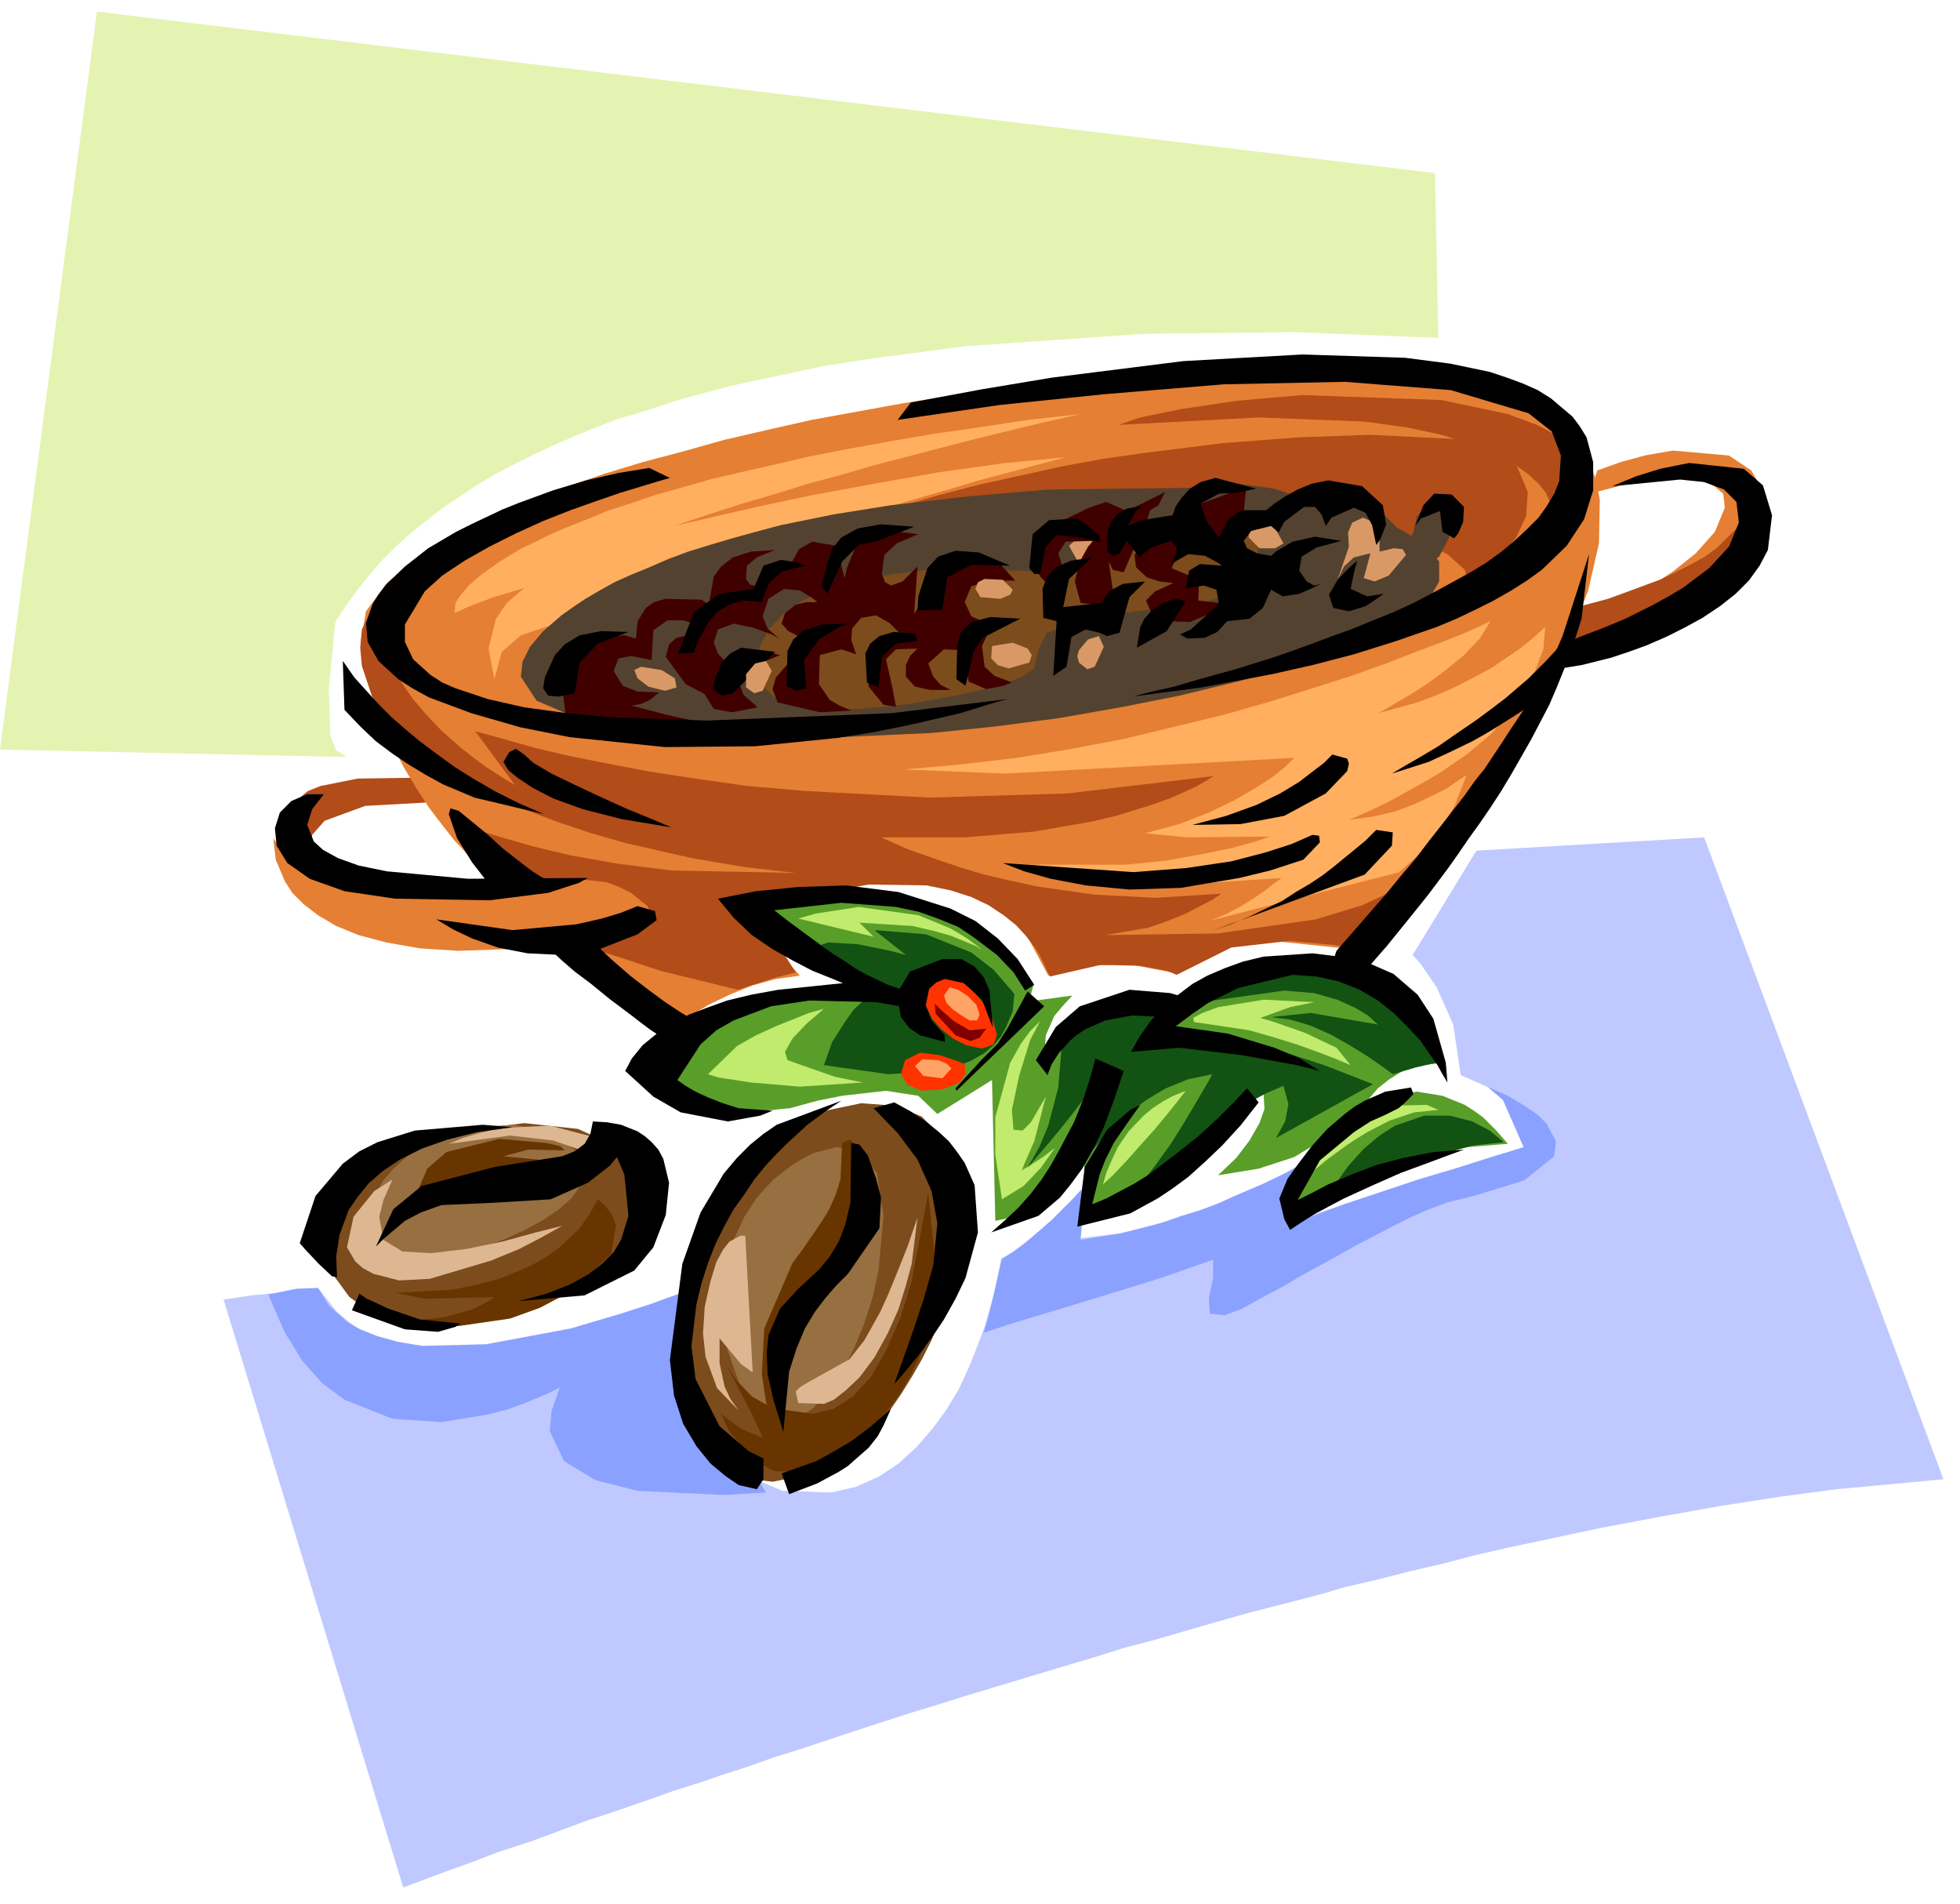
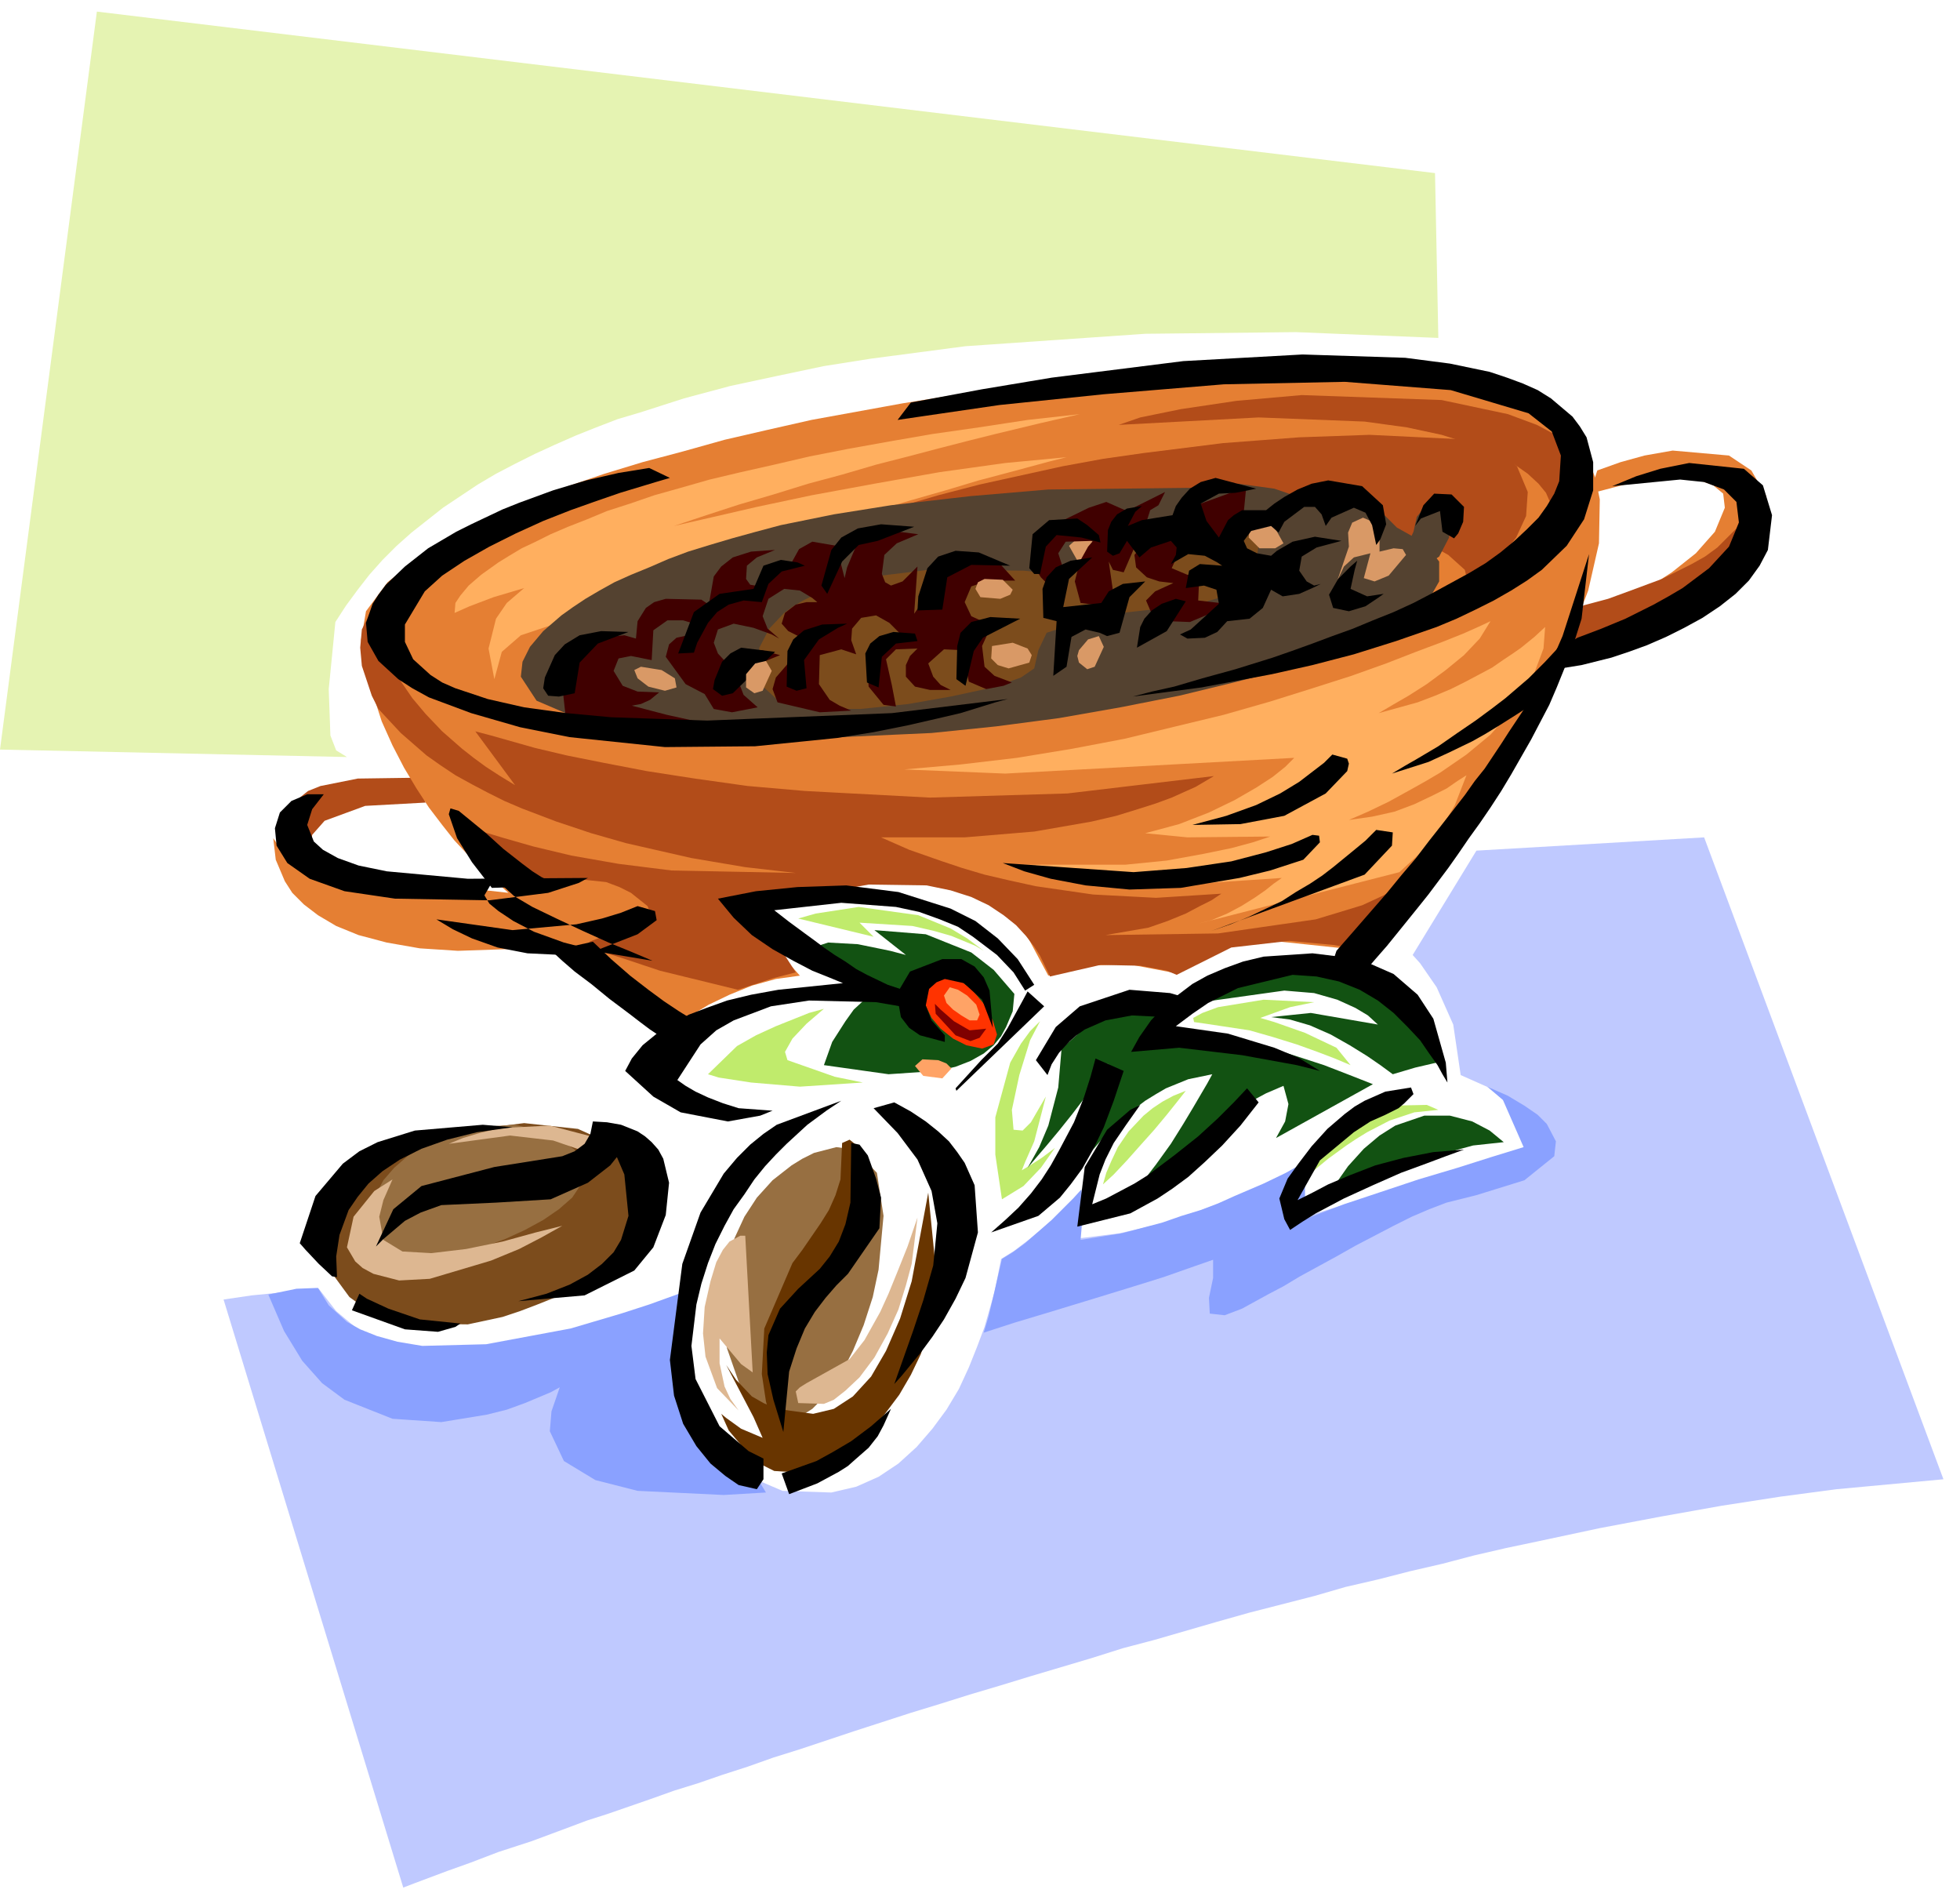
<svg xmlns="http://www.w3.org/2000/svg" width="374.97" height="364.198" fill-rule="evenodd" stroke-linecap="round" preserveAspectRatio="none" viewBox="0 0 2367 2299">
  <style>.pen1{stroke:none}.brush7{fill:#7c4c1c}.brush8{fill:#976f41}.brush9{fill:#ddb791}.brush10{fill:#f30}.brush11{fill:#683500}.brush12{fill:#ffa366}.brush14{fill:#b24c19}.brush15{fill:#e57f33}.brush16{fill:#ffaf5f}.brush17{fill:#544230}.brush18{fill:#d99966}.brush20{fill:#000}</style>
  <path d="m772 1587-12 6-34 12-23 7-27 8-59 12-65 5-63-8-58-25-25-21-21-27-81 8-34 5 217 710 13-5 40-15 28-10 34-13 40-13 43-16 24-9 25-8 26-9 26-9 28-10 29-9 29-10 31-10 31-11 32-10 33-11 33-11 34-11 34-11 36-11 35-11 37-11 36-11 37-11 37-11 38-12 38-10 38-11 38-11 39-11 39-10 39-10 38-11 39-9 39-10 39-9 38-10 39-9 38-8 75-16 74-14 73-13 71-11 68-9 129-12-289-775-275 16-77 126 9 10 20 29 20 45 9 61 36 16 28 26 18 44-285 90 14-70-25 14-27 13-18 8-18 8-20 8-22 8-45 15-48 11-48 6 4-57-10 10-24 22-16 14-16 13-17 13-16 10-8 40-12 42-9 24-10 25-12 26-15 25-17 23-19 22-22 20-12 8-12 8-27 12-30 7-59-2-49-21-40-34-16-20-16-21-23-42-16-38-13-37z" class="pen1" style="fill:#bfc9ff" />
  <path d="m1306 1436-10 11-12 12-14 14-16 14-16 14-15 11-13 8-9 39-7 30-6 20 37-12 40-12 46-14 49-15 45-14 37-13 23-8v22l-5 24 1 19 18 2 21-8 31-17 19-10 20-12 22-12 22-12 23-13 23-12 23-12 22-11 21-9 21-8 36-9 58-18 36-29 2-18-11-21-11-11-16-11-20-12-25-11 19 16 25 57-39 12-41 13-47 14-48 16-42 14-47 18v-69l-23 13-27 13-35 15-20 9-21 8-23 7-23 8-49 13-50 8 3-36-2-25zm-381 366-51 3-104-5-51-13-38-23-17-36 2-24 10-29-11 6-31 13-22 8-24 6-55 9-59-4-58-23-27-20-24-27-22-36-19-44 34-7 26-1 13 21 22 20 16 9 20 8 25 7 30 5 77-2 102-19 61-18 34-11 36-13 6 45-1 46 6 43 10 18 16 16 33 26 21 23 14 23z" class="pen1" style="fill:#8aa1ff" />
  <path d="M419 914 0 905 117 14l1616 195 4 199-172-7-182 2-217 15-114 15-57 9-57 12-56 12-56 15-53 17-27 8-26 10-25 10-25 11-24 11-24 12-23 12-22 13-21 14-21 14-38 30-18 16-17 17-16 18-14 18-14 19-13 20-8 81 2 56 7 18 13 8z" class="pen1" style="fill:#e5f3b2" />
-   <path d="m1248 1189-7-7-17-18-28-23-18-13-20-12-22-12-25-10-26-7-29-6h-62l-69 17 122 96-114 10-42 13-38 21-28 31-13 42 9 8 12 7 16 8 20 6 25 4 60-6 33-9 30-6 53-6 39 6 23 22 66-41 4 170 29-6 33-25 21-24 12-15 11-18 5 83 7-4 18-11 27-16 15-9 17-11 16-10 17-12 16-11 16-11 27-22 18-18 12-12 7-2 1 19-6 17-12 21-16 21-22 21 49-8 43-14 41-25-7 10-16 23-22 62 22-13 26-14 16-8 18-8 19-8 21-8 44-14 47-9 49-4-14-16-16-16-11-8-11-7-27-11-31-5-34 6-37 21 6-10 18-21 14-11 16-10 21-7 22-2-11-21-14-21-20-24-26-22-15-10-17-9-37-11h-42l-72 16-40 16-19 18h-69l-54 16-40 43 2-25 10-23 10-12 12-13-52 7 5-20z" class="pen1" style="fill:#599e29" />
  <path d="m1573 1427 14-14 17-14 22-16 12-8 13-8 27-14 30-10 29-3-14-6-49 1-33 13-16 9-13 10-21 17-8 8-10 35zm58-141-19-8-21-8-25-9-29-9-28-8-53-8-14-2-1-5 11-6 19-7 55-9 61 3-29 6-36 13 17 5 37 13 38 18 17 21zm-299 144 4-14 6-14 8-17 13-19 18-19 11-9 12-8 13-7 15-6-11 14-12 15-15 18-17 19-16 18-16 17-13 12zm-76-197-12 12-11 15-13 23-18 66v45l8 54 26-16 21-22 17-24-4 3-12 9-14 9-10 6 4-10 11-25 14-54-18 31-10 10-11-1-2-24 9-42 13-42 12-23zm-201-102-91-22 21-6 52-8 72 10 39 16 20 12 20 15-10-6-29-12-21-6-26-6-64-4 17 17zm-60 87-18 5-40 16-24 11-23 13-35 34 13 4 39 6 59 5 76-5-34-7-57-20-3-10 9-16 17-18 21-18z" class="pen1" style="fill:#c0eb6c" />
  <path d="m1682 1297-15-11-16-11-21-13-23-13-25-11-24-7-23-3 48-5 81 14-12-11-15-9-22-10-28-8-36-3-93 13 13-12 16-12 23-11 27-8 33-3 38 6 41 17 20 11 18 11 25 19 26 30 3 18-2 7-30 7-27 8zm134 82-17-14-21-11-27-7h-31l-35 12-19 12-19 16-19 21-19 27 31-10 31-11 37-11 38-11 33-9 37-4zm-534-113-4 47-12 46-11 26-14 25 11-13 12-14 15-18 16-20 16-21 15-21 12-19-18 104 11-13 14-14 17-16 21-16 13-8 12-7 27-11 29-6-6 11-17 29-12 20-15 24-18 25-10 13-10 14 21-17 22-18 26-21 15-11 14-10 15-11 14-9 13-9 13-7 21-9 6 22-4 21-11 20 117-65-28-11-31-12-37-12-42-13-42-10-39-7-34-1 7-15 9-14-85 4-54 48zm-197-64-12-4-27-12-31-18-22-20-2-7 9-3 36 2 39 8 19 5-38-30 62 5 55 22 27 21 25 29-2 21-8 19-6 11-9 11-12 10-16 9-18 7-22 5-59 4-78-11 10-28 16-25 10-14 13-12 41-5z" class="pen1" style="fill:#125212" />
-   <path d="m891 1784-35-26-22-53-8-70 7-78 10-40 14-39 8-19 10-17 11-17 13-16 13-15 14-14 16-12 17-11 18-9 20-7 43-9 41 3 32 13 23 23 16 31 8 79-6 45-12 46-8 23-9 23-11 22-12 21-13 21-13 19-16 18-15 17-17 14-18 12-18 11-19 8-40 8-42-5z" class="pen1 brush7" />
  <path d="m943 1716-28-14-22-31-15-43-5-52 7-55 7-26 12-26 15-23 19-21 23-18 13-8 14-7 27-7 22 3 27 28 8 52-6 65-7 33-11 34-13 31-15 29-16 23-18 18-19 12-19 3z" class="pen1 brush8" />
  <path d="m974 1670 52-29 18-23 19-34 10-22 11-27 12-30 12-35-7 56-7 26-9 29-13 29-16 29-18 24-17 16-14 11-12 5-31-1-3-14 5-5 8-5z" class="pen1 brush9" />
-   <path d="m1165 1285-9-4-21-7-24-3-18 9-5 17 8 13 18 7 25-2 20-8 7-10-1-12z" class="pen1 brush10" />
  <path d="m900 1492 9 165-14-10-26-31v30l6 28 7 15 10 14-26-27-14-38-3-28 2-32 7-31 7-23 8-15 8-10 13-7h6z" class="pen1 brush9" />
  <path d="m1124 1179-9 21 3 14 7 15 11 13 15 12 16 8 19 4 14-5 4-12-5-17-10-19-15-18-17-13-17-7-16 4z" class="pen1 brush10" />
  <path d="m1017 1380-2 44-6 19-8 18-10 16-11 16-11 16-12 16-34 79-3 55 5 33 10 37 7-73 8-29 11-24 12-21 13-18 13-16 14-15 23-28 15-30 2-39-6-23-11-29-10-8-9 4z" class="pen1 brush11" />
  <path d="m877 1648 12 18 19 20 14 8 16 7 44 6 25-6 23-15 22-24 18-31 17-39 14-45 20-107 10 101-5 45-6 25-8 24-12 25-14 24-18 24-21 23-23 20-21 14-20 8-17 5-31-2-24-12-31-37-9-20 6 5 18 13 26 11-11-25-33-63z" class="pen1 brush11" />
  <path d="m1114 1279-9 8 10 12 23 3 11-12-6-6-10-4-19-1z" class="pen1 brush12" />
  <path d="m387 1495 7-24 11-14 14-15 19-16 21-15 24-14 27-13 29-11 30-9 64-8 65 7 62 28 23 21 9 24-4 25-13 25-10 13-12 12-30 24-17 12-18 10-19 10-20 8-21 8-21 7-42 9-80-1-34-11-29-21-22-30-13-41z" class="pen1 brush7" />
  <path d="m1129 1212 7 7 16 14 19 11 20-2-8 11-11 4-18-7-24-26-1-12z" class="pen1" style="fill:#7f0000" />
  <path d="m453 1498-5-38 6-18 9-17 13-15 16-14 19-12 20-10 22-7 22-6 46-3 41 9 32 21 12 29-5 14-10 15-16 14-19 13-22 12-24 11-25 9-26 7-48 8-38-4-20-18z" class="pen1 brush8" />
  <path d="m1147 1192-7 10 3 9 8 8 10 7 10 6h9l3-7-4-12-11-11-11-7-10-3z" class="pen1 brush12" />
  <path d="m711 1393-11-5-32-11-52-6-74 10 17-7 20-6 25-6 60-3 65 17-18 17zm-237 31-22 14-25 31-8 37 10 17 9 8 13 7 31 8 37-2 74-22 34-14 27-14 25-14-32 8-40 11-44 9-42 5-35-2-23-14-5-28 5-20 11-25z" class="pen1 brush9" />
-   <path d="m689 1404-81-8 30-8 44 1-5-5-17-4-57-5-64 16-23 20-13 30 153-18 33-19zm33 44-10 18-13 18-22 21-15 11-17 10-20 9-22 9-27 7-29 6-69 4 35 7 84-2-7 5-20 10-32 9-42 5 16 3 42 3 62-9 36-13 38-20 48-45 6-35-6-14-7-9-9-8z" class="pen1 brush11" />
  <path d="m514 969-73 4-49 18-15 17-3 23-12-16-9-34 9-18 10-8 15-6 45-9 70-1 12 30z" class="pen1 brush14" />
  <path d="m1898 751 27-11 28-12 32-16 17-10 17-11 29-23 23-26 12-29-2-17-12-10-19-7-24-2-56 6-50 13 9-28 28-10 29-8 34-6 68 6 27 18 18 31v38l-9 19-13 18-17 18-20 17-11 8-11 7-23 15-24 13-24 12-23 10-21 9-34 13-17 4-6-8 5-17 9-16 4-8z" class="pen1 brush15" />
  <path d="m1912 731 30-8 30-11 35-13 36-18 16-9 15-11 23-23 10-26-1 19-7 21-14 25-10 14-14 14-17 14-20 14-25 14-29 13-34 12-39 11 15-52z" class="pen1 brush14" />
  <path d="m330 1012 3 26 11 26 9 14 14 14 17 13 22 13 27 11 34 9 40 7 46 3 117-4 136 101 14-10 16-10 20-12 25-12 27-11 29-8 29-4-81-91 14-4 38-8 55-8 64-5 67 5 62 17 27 16 23 20 31 58 13-5 34-7 49-2 58 11 12-9 16-9 23-9 29-8 37-4 95 10 7-7 17-19 12-14 14-17 16-18 17-21 18-23 19-24 19-26 20-27 19-28 10-14 10-15 17-29 18-30 16-31 14-30 23-60 13-57 1-53-5-25-9-23-12-21-18-19-22-17-13-7-14-7-33-12-38-9-88-11-97-5-213 6-111 10-113 15-56 9-55 10-55 10-53 12-52 12-50 14-49 13-46 14-44 15-41 16-38 16-36 16-31 16-28 17-44 35-26 35-6 35 6 34 9 33 10 31 13 29 14 27 15 25 15 23 16 21 15 19 15 16 14 14 12 12 24 21-144-16-98-20-31-14-11-16z" class="pen1 brush15" />
  <path d="m1800 750-15 7-18 8-25 10-32 12-36 14-42 15-47 15-51 16-56 16-58 14-62 15-63 12-67 11-68 8-68 6 122 5 349-19-11 11-15 12-20 13-26 15-31 15-36 14-41 11 51 5 100-1-21 7-26 7-34 7-44 8-50 5h-123l20 6 59 13 98 6 135-9-10 7-10 8-13 9-16 10-17 9-19 8-19 5 246-63 24-22 19-22 14-20 10-17 14-36-11 7-13 9-18 9-21 10-24 9-27 6-28 4 23-10 25-12 29-16 16-9 17-10 16-11 16-11 29-24 23-26 29-46 12-32 2-26-13 12-16 13-10 7-12 8-13 9-15 8-17 9-18 9-19 8-21 8-47 13 17-10 19-11 22-14 23-17 22-18 19-20 13-21z" class="pen1 brush16" />
  <path d="m574 883 19 5 53 15 38 9 45 9 52 10 58 9 64 9 69 6 151 8 166-5 177-21-22 13-29 13-19 7-22 7-26 8-30 7-69 12-84 7h-101l9 4 25 11 40 14 24 8 27 8 30 7 32 7 69 10 76 4 79-5-12 8-14 7-17 9-22 9-23 8-52 9 136-2 118-17 56-17 26-12 23-13-61 77-22-4-54-5-70 8-66 33-12-5-32-6-48-1-61 14-12-25-7-11-10-13-12-13-15-12-18-12-21-10-25-8-29-6-70-1-88 16-52 9 52 81-27 7-43 14-94-23-45-15-38-12-5-4 3-4 25-10 31-11 19-10-5-12-20-16-14-7-16-6-38-4-48 7-28-16-30-34-9-15 30 9 35 10 46 11 57 10 64 8 150 3-61-7-65-11-79-18-42-12-42-14-42-16-21-9-20-10-19-10-20-11-18-12-17-12-31-27-27-29-8-16-12-36-2-22 2-22 10-20 19-18 4 68 6 17 9 17 13 19 16 19 20 21 24 21 14 11 15 11 17 11 18 11-48-65z" class="pen1 brush14" />
  <path d="m549 740 1-12 6-9 10-12 15-13 21-15 13-8 15-9 17-8 18-9 21-9 23-9 24-10 28-9 29-10 32-9 35-10 38-9 40-9 43-10 46-9 50-9 52-9 56-8 59-9 63-7-48 11-54 13-32 8-35 9-38 10-39 10-41 12-41 11-42 13-41 12-40 13-39 13 48-11 52-12 66-14 76-14 79-14 79-11 74-7-20 5-52 14-34 9-40 12-42 12-44 13-45 14-44 14-42 14-39 15-35 13-28 13-36 23-20 17-20 11-40 9-42-5-36 12-23 20-9 33-7-37 9-36 13-19 21-18-37 11-29 11-18 8z" class="pen1 brush16" />
  <path d="m1877 618-10-23-9-11-13-12-17-12-23-13-29-11-35-11-42-9-51-7-128-5-169 9 26-9 49-10 67-10 79-7 169 6 80 17 35 13 32 17 9 32-20 56z" class="pen1 brush14" />
  <path d="m1773 705-4-17-20-18-18-10-26-9-35-10-44-9-56-8-67-7-177-7-241 2 48-14 50-13 50-11 50-11 49-9 49-7 96-12 92-7 85-3 145 7 33 31 13 31-2 29-12 26-18 23-19 18-21 15z" class="pen1 brush14" />
  <path d="m1707 642 4-18 9-11 17-3 13 14v25l-12 23-9 6h-12l-15-9-2-12 7-15z" class="pen1 brush17" />
  <path d="m697 867-49-21-19-29 2-18 9-18 16-19 22-19 14-10 15-10 17-10 18-10 20-9 22-9 23-10 24-9 26-8 27-8 29-8 30-8 64-13 69-11 96-11 94-8 171-2 58-5 44 6 35 12 36 12 31-7 20 4 26 26 34 19 17 22v24l-8 14-13 13-12 10-16 10-18 10-20 10-22 10-24 9-27 10-27 9-30 9-31 8-33 8-33 8-71 14-74 13-76 10-78 8-154 7-145-5-129-20z" class="pen1 brush17" />
  <path d="m1199 830-51 11-51 9-58 6h-54l-45-10-25-23 2-41 12-23 18-19 11-8 12-7 26-13 29-10 31-6 65-8 115 1 51 5 10-5 25-13 17-8 20-9 20-8 21-8 42-13 38-4 27 8 13 24-4 28-7 12-9 9-12 8-13 6-31 9-116 13-64 21-10 21-5 22-16 11-34 12z" class="pen1 brush7" />
  <path d="m1304 682-13-23 9-8 12-3 17 14-1 13-7 7h-17zm212-51h13l11 7 10 18-10 6h-19l-13-13 1-10 7-8zm113 29-14 41 8-17 12-11 20-5-8 30 13 4 17-7 21-25-4-7-11-1-17 4v-21l-6-14-14-6-13 6-5 12 1 17z" class="pen1 brush18" />
  <path d="m1397 649-18 10-9 11 2 15 13 12 15 5 17 2-22 10-11 11 6 14 10 7 11 4 26 1 43-18 4-6-11 1-26-3 1-22 6-10-20 1-19-8 5-11 11-9 16-5 18 1 17-2 11-11 8-20 4-41-71 26-11 13-17 6-23 2 6-19 10-6 8-16 10-5-56 28-25-11-21 7-41 20-27 32 3 21 7 11 12 12 17-16-8-25 9-14 33-1-6 7-10 18-6 24 7 26 39 5 1-13-6-42 5 10 13 3 16-37 26-10-2 5zM683 864l-4-36 6-28 9-12 13-9 28-10 19-2 14 4 2-21 10-16 10-7 14-4 43 1 9 6 6-34 9-12 14-11 22-7 29-2-22 9-12 10-1 16 5 7 6 1 13-7 15-12 15-7 10-18 16-9 29 5 10 39 3-13 11-26 12-12 15-8 48 6-26 11-15 14-3 23 4 10 7 4 14-5 18-18-4 57 12-17 13-17 16-16 19-13 21-5 21 6 20 22h-32l-21 7-8 19 8 17 13 6 17-2-7 10-10 22 3 25 12 11 21 8-10 4-21 4-21-9-8-38-22-1-19 17 6 16 9 10 12 6h-25l-18-4-11-12v-14l5-11 9-9-26 1-12 12 7 31 5 26-15-2-18-22-2-32 13-24 14-8 16 3-16-16-16-9-18 3-11 13-1 14 6 17-18-6-26 7-1 35 13 19 12 7 14 6-38 2-51-12-6-16 4-14 13-15 20-32-18-9-8-9 4-13 13-10 13-3h13l-6-5-15-9-19-2-19 12-7 21 6 15 14 12-9-5-22-8-24-5-19 7-5 16 5 13 12 13 6-4 15-8 20-5 22 6-37 15-12 20 5 13 17 15-31 6-22-4-11-18-23-12-24-33 4-15 9-8 14-3 4-15-10-3h-19l-17 12-2 36-25-5-15 3-6 15 11 18 18 7 26 1-11 9-11 5-11 2 42 11 41 9 44 5-207-13z" class="pen1" style="fill:#400000" />
  <path d="m809 577-17 5-43 13-29 10-31 11-33 13-33 15-32 16-30 17-27 18-21 19-24 40v21l10 21 21 19 14 9 16 7 39 13 44 10 51 7 54 5 116 4 223-9 140-17-15 4-42 13-30 7-35 8-40 8-44 7-99 10-109 1-115-12-60-12-59-17-51-19-20-11-17-11-24-22-13-23-2-23 8-23 7-11 9-12 23-22 14-11 14-11 17-10 17-10 18-9 19-9 19-9 20-8 41-15 40-12 39-9 37-6 25 12zm275-70 34-5 89-13 126-13 145-12 146-3 128 10 94 28 28 22 11 29-2 31-6 15-9 15-10 14-14 14-15 14-17 14-18 13-20 12-22 12-22 12-23 12-24 11-25 10-24 10-25 9-24 9-25 9-23 8-45 14-40 11-34 10-27 6-23 6 83-11 85-16 49-11 50-13 51-16 49-17 24-10 23-11 22-11 21-12 19-12 18-13 30-29 21-32 11-35v-34l-8-30-8-13-9-12-26-22-16-10-18-8-19-7-21-7-48-10-54-7-124-4-144 8-159 20-84 14-86 16-16 21zm821 263 29-11 29-12 34-17 18-10 17-10 32-24 24-26 12-29-3-25-15-15-24-9-29-3-82 8 29-12 29-9 35-7 66 7 23 20 11 36-5 42-10 19-13 18-16 16-19 15-21 14-22 12-22 11-23 10-22 8-21 7-36 9-25 4-17-5 9-13 9-7 9-6 10-6z" class="pen1 brush20" />
-   <path d="m1887 768-10 23-15 28-10 19-14 22-16 24-9 14-10 15-10 15-12 15-12 17-14 18-14 18-15 19-16 21-17 20-18 22-20 23-20 23-21 24-5 15 14 7 26 2 12-14 14-16 17-21 21-26 12-15 12-16 12-16 12-17 13-19 13-18 13-19 13-20 12-20 12-21 12-21 11-21 11-21 9-21 17-42 13-41 9-78-32 99zM770 1094l-20 8-23 7-31 7-77 7-92-13 20 12 23 11 31 11 36 7 42 2 45-7 46-18 23-17-2-11-21-6zM391 959l-14 18-6 19 8 20 11 10 18 10 25 9 34 7 98 9 145-1-11 6-37 12-71 9-114-2-61-9-42-15-27-19-13-21-2-21 6-19 14-14 19-8h20zm23-161 14 20 19 21 12 13 14 14 16 14 18 15 20 15 22 16 24 15 26 15 28 14 30 13-84-20-38-16-20-11-20-12-21-14-20-15-19-18-19-20-2-59zm194 122 6 10 11 9 18 12 25 13 36 13 47 12 60 10-26-11-27-11-31-14-32-15-29-14-22-13-11-10-10-7-8 4-7 12z" class="pen1 brush20" />
+   <path d="m1887 768-10 23-15 28-10 19-14 22-16 24-9 14-10 15-10 15-12 15-12 17-14 18-14 18-15 19-16 21-17 20-18 22-20 23-20 23-21 24-5 15 14 7 26 2 12-14 14-16 17-21 21-26 12-15 12-16 12-16 12-17 13-19 13-18 13-19 13-20 12-20 12-21 12-21 11-21 11-21 9-21 17-42 13-41 9-78-32 99zM770 1094l-20 8-23 7-31 7-77 7-92-13 20 12 23 11 31 11 36 7 42 2 45-7 46-18 23-17-2-11-21-6zM391 959l-14 18-6 19 8 20 11 10 18 10 25 9 34 7 98 9 145-1-11 6-37 12-71 9-114-2-61-9-42-15-27-19-13-21-2-21 6-19 14-14 19-8h20zzm194 122 6 10 11 9 18 12 25 13 36 13 47 12 60 10-26-11-27-11-31-14-32-15-29-14-22-13-11-10-10-7-8 4-7 12z" class="pen1 brush20" />
  <path d="m594 1072-7-9-17-22-18-29-10-29 2-7 10 3 33 27 21 19 23 18 12 9 11 7 21 10-81 3zm72 76 13 12 15 13 20 15 22 18 24 18 13 10 12 9 12 8 12 8 20-10 16-12-12-8-13-8-18-12-19-14-22-17-23-20-22-21-50 11zm1223-376-10 13-13 14-20 20-28 24-17 13-19 14-22 15-23 16-27 16-14 8-15 9 44-14 24-11 29-14 16-9 18-11 19-12 20-13 38-78zm-280 139-10 10-30 23-23 14-29 14-36 13-41 11 58-1 53-10 50-27 26-27 2-9-2-6-18-5zm-24 97-25 11-31 10-42 11-54 8-64 5-158-11 26 10 32 9 42 8 53 5 62-2 71-12 37-9 40-13 20-21-1-8-8-1zm77-6-13 13-17 14-22 18-13 10-15 10-17 10-17 11-19 9-21 10-22 9-23 8 185-68 33-35 1-16-20-3zm-521 248-16-18-7-18 4-20 9-8 10-4 23 5 22 20 13 34-4-45-7-16-11-13-16-9h-23l-39 15-16 27 5 28 10 13 13 9 30 8v-8zm607 57-6-10-6-11-10-14-11-16-15-16-17-17-19-15-22-13-25-10-27-6-29-2-66 16-36 18-19 13-20 15 63 9 56 17 29 12 26 16-28-7-66-12-76-9-58 5 10-18 14-20 21-22 29-22 18-10 21-9 22-8 25-6 59-4 57 7 41 18 29 25 19 29 15 53 2 24zm-59 31-16 8-18 8-20 13-41 34-27 48 18-9 19-10 26-11 31-12 34-9 36-7 37-3-22 8-24 9-30 11-34 15-35 16-17 9-17 9-16 10-15 10-7-13-6-25 10-24 13-18 16-21 19-21 21-18 12-9 12-7 25-11 31-5 3 8-11 11-7 6z" class="pen1 brush20" />
  <path d="m1265 1298 5-13 9-14 13-14 8-7 10-7 25-11 32-6 40 2 27-23-21-6-49-4-60 20-29 25-24 40 14 18zm-24-101-7 13-17 31-12 19-20 20-31 34 1 3 106-102-20-18zm-3-1-14-22-20-21-29-22-18-12-22-9-25-9-28-6-66-5-81 9 18 14 19 14 11 8 12 9 13 9 13 8 13 9 13 7 25 12 21 7v20l-35-6-81-2-46 7-45 17-21 12-19 17-28 43 10 7 12 7 15 7 18 7 19 6 41 3-15 6-39 7-57-11-33-19-34-31 8-15 13-16 22-18 16-9 18-10 21-8 25-9 29-7 33-6 78-8-17-7-20-8-23-12-25-14-25-17-22-21-19-23 46-9 50-5 59-2 63 8 63 20 30 15 27 21 24 25 20 31-11 7zm268 118-16 17-19 19-24 22-29 23-16 12-16 12-16 10-17 9-17 9-17 7 9-36 7-18 10-20 15-22 17-24-12 6-28 24-27 45-9 72 64-16 33-18 18-12 19-14 20-18 21-20 22-24 22-28-14-17zm-183-36-6 22-8 25-12 30-18 34-10 18-11 17-13 17-15 17-16 15-17 15 57-20 26-22 13-16 14-19 13-23 13-27 12-32 12-36-34-15zm-268 60 29 30 24 32 17 38 7 39-5 51-12 42-12 36-23 65 9-10 23-28 14-19 14-21 14-25 12-25 15-55-4-57-12-27-9-13-10-13-13-12-15-12-18-12-20-11-25 7z" class="pen1 brush20" />
  <path d="m1028 1380-1 72-6 26-8 21-11 18-12 15-26 24-22 24-14 32-2 21 1 26 7 31 12 39 7-73 9-28 10-24 12-20 13-17 13-15 14-14 38-55 2-37-6-23-10-28-10-13-10-2zm-312-26-3 15-7 12-12 9-15 6-82 13-88 23-34 28-21 45 9-9 26-22 19-10 25-9 66-3 66-4 45-20 27-21 8-10 9 21 5 50-9 29-9 15-14 14-17 13-22 12-28 11-34 9 80-7 60-30 23-28 15-39 4-39-7-29-6-11-8-9-8-7-9-6-20-8-17-3-17-1z" class="pen1 brush20" />
  <path d="m407 1542-1-25 4-26 11-30 11-16 13-16 17-15 21-14 26-13 31-11 36-9 43-6-36-3-82 7-45 14-22 11-20 15-33 39-19 57 7 8 16 17 16 15 6 1zm27 20 9 6 26 12 38 13 49 5-6 4-21 6-40-3-64-23 9-20zm488 199-18-9-35-30-29-57-5-40 6-50 6-25 8-25 9-23 11-22 11-20 13-18 12-18 13-16 13-14 13-13 25-23 23-17 18-12-78 29-16 11-16 13-16 16-16 19-28 47-22 62-15 116 5 43 11 34 16 27 17 21 18 15 16 11 22 5 8-12v-25zm22 18 42-15 20-11 22-13 24-18 24-21-9 20-7 13-11 14-16 14-9 8-11 7-26 14-34 13-9-25zM656 831l2-13 12-27 12-13 18-11 26-5 33 1-37 14-22 23-6 37-19 4-13-1-6-9zm205 1 2-11 9-22 10-10 13-7 41 5-51 50-13 3-11-8zm-23-44 4-12 13-24 11-13 14-9 18-5 22 2 8-22 16-15 28-7-9-4-20-3-21 7-12 28-41 6-31 22-19 50 19-1zm154-81 12-43 12-15 20-11 28-5 40 3-44 17-23 5-20 20-18 39-7-10zm116 30 1-17 11-34 13-14 21-7 28 2 38 16-47-1-29 15-6 39-30 1zm-158 92 1-43 7-14 13-11 22-7 30-1-11 5-23 14-18 25 3 34-12 3-12-5zm97-5-2-35 6-12 11-9 17-5 26 2 3 9-26 3-17 16-4 37-14-6zm108-4 1-40 4-16 13-13 23-6 36 2-45 23-11 16-10 42-11-8zm146-194-34 2-20 17-4 41 6 7h7l7-33 13-14 30 3 23 6-2-9-14-12-12-8zm-41 120-1-35 5-14 11-12 18-8 26-4-28 26-7 34 46-5 9-14 17-9 27-3-19 19-12 43-15 4-9-4-17-4-17 9-6 36-16 11 4-66-16-4z" class="pen1 brush20" />
  <path d="m1337 666 1-26 4-10 7-9 12-7 18-3-8 7-9 17 17-7 37-6 4-11 7-10 10-11 13-8 18-5 49 13-25 5-20 1-22 12 7 21 15 20 11-21 7-6 10-6h29l10-8 12-8 16-9 17-7 20-4 41 7 25 23 4 23-7 18-5 7-5-24-8-15-14-6-27 12-7 10-5-14-8-9h-13l-24 18-7 13-9-8-24 6-9 12 4 9 12 6 17 3 7-6 19-11 27-6 32 5-30 8-18 11-3 17 9 13 9 5 8-2-8 4-18 8-20 3-14-8-10 22-16 13-27 3-12 13-15 7-21 1-9-5 13-6 34-31-3-17-15-5-22 3 4-21 13-8 27 2-6-4-15-8-20-2-21 12 6-11 1-9-7-8-24 8-14 12-15-20-9 15-8 3-7-5z" class="pen1 brush20" />
  <path d="m1373 782 4-25 5-10 9-10 12-8 17-6 12 3-23 36-36 20zm336-147 10-25 13-14 21 1 15 15-1 18-6 14-5 6-14-8-3-25-23 9-7 9zm-70 42-8 7-15 15-11 19 5 16 19 4 20-6 15-10 7-5-20 3-20-9 5-23 3-11z" class="pen1 brush20" />
  <path d="m774 805-8 4 4 10 13 10 20 5 14-4-2-11-16-10-25-4zm158 5-7-12-13 3-11 13v16l10 7 10-3 11-24zm246-99 3-8 8-4 22 1 12 12-3 6-12 5-24-2-6-10zm45 65-25 4-1 15 8 8 13 4 25-7 3-9-5-8-18-7zm110 5-6-13-13 4-11 13-2 7 2 8 10 8 9-3 11-24z" class="pen1 brush18" />
</svg>